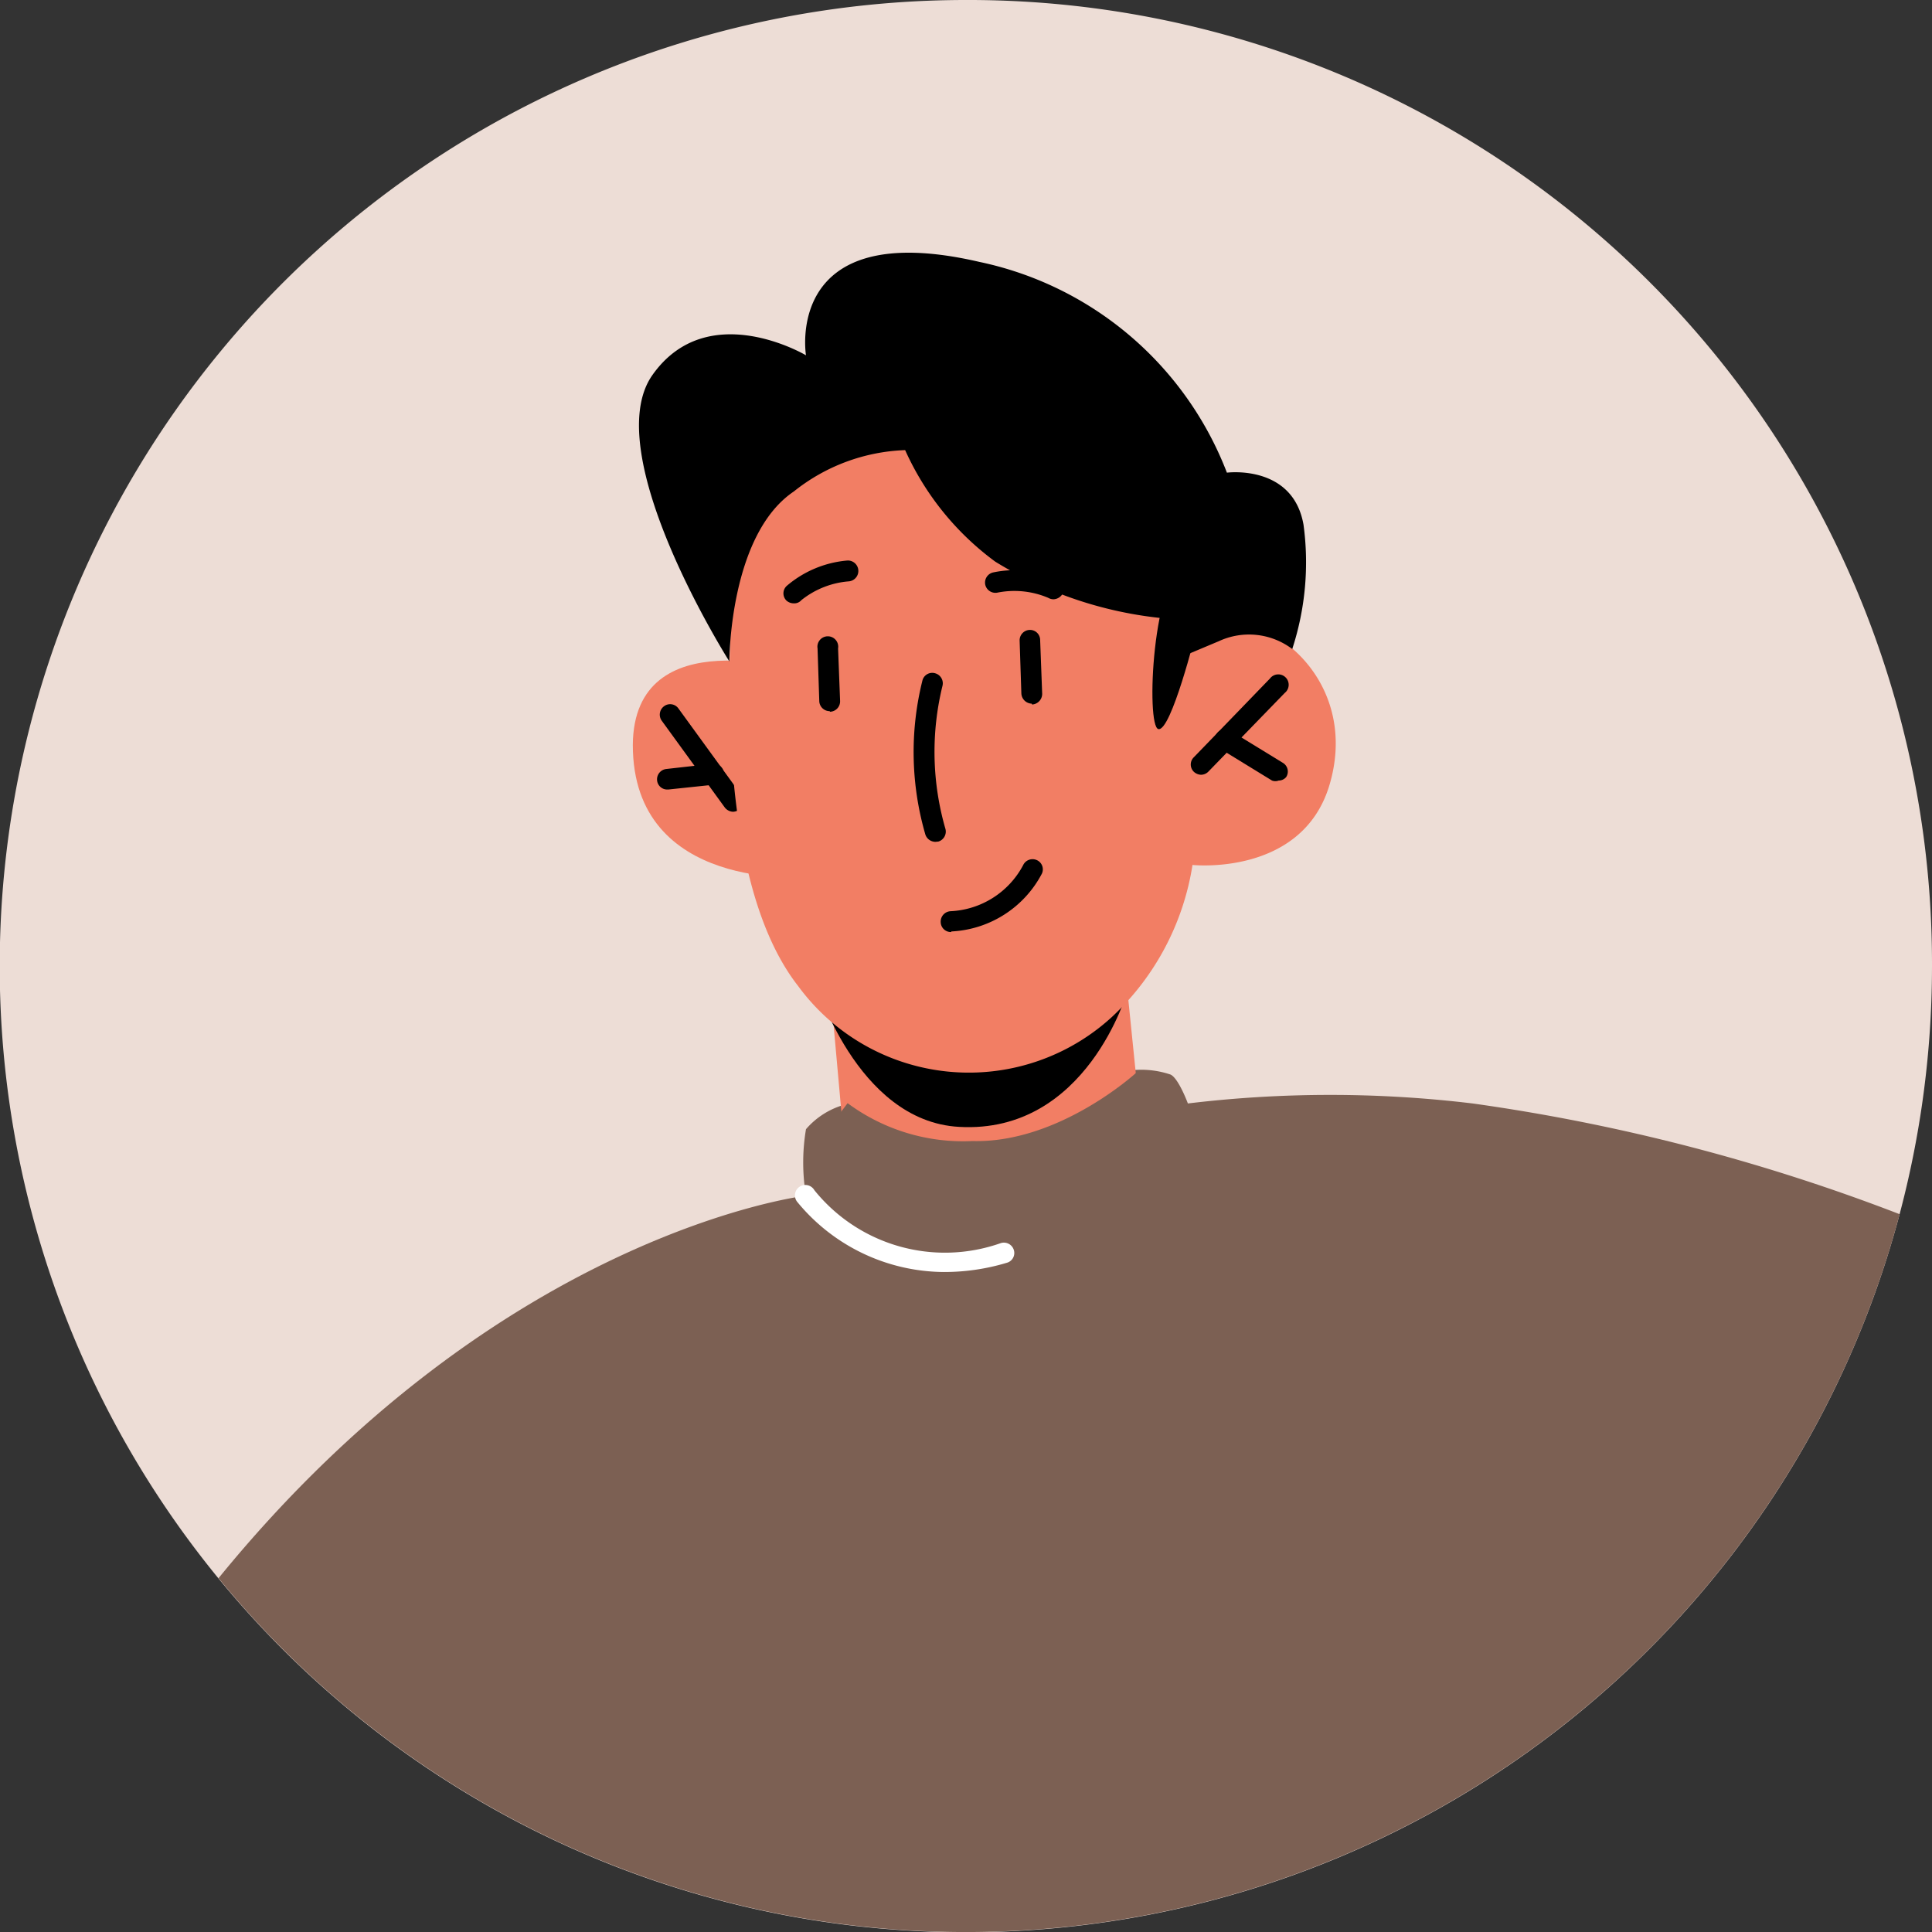
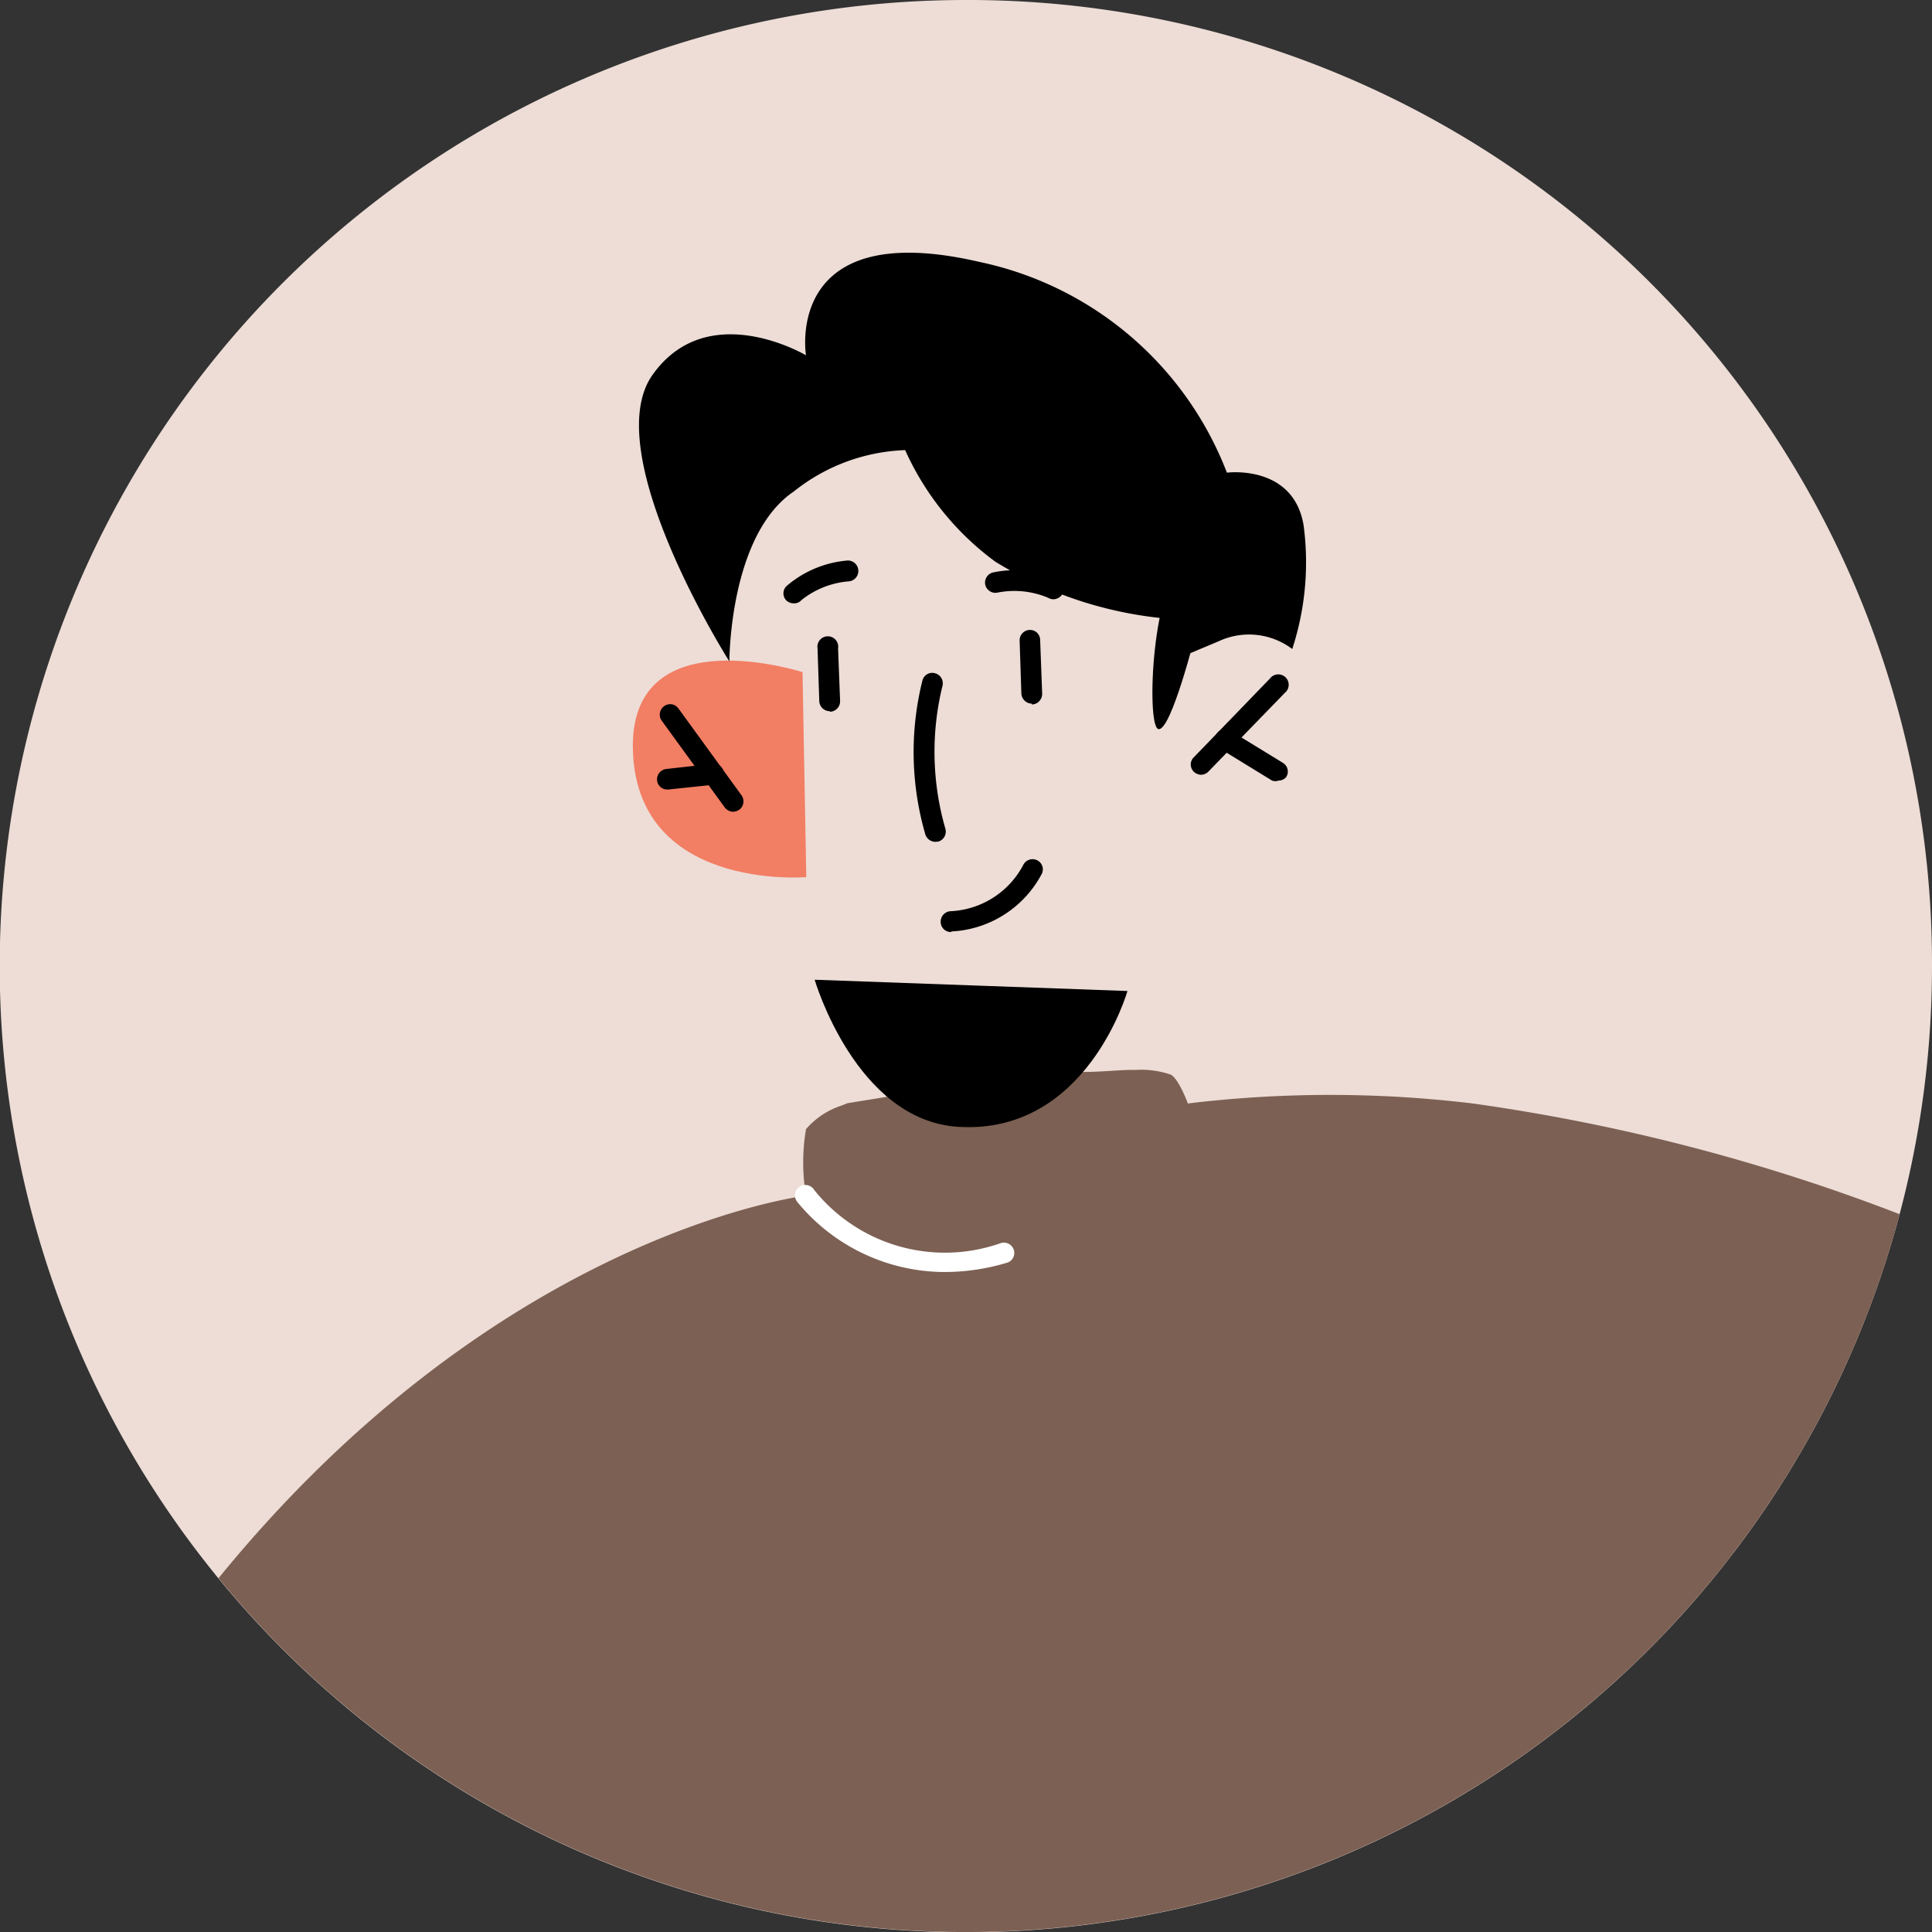
<svg xmlns="http://www.w3.org/2000/svg" viewBox="0 0 66.83 66.83">
  <rect x="0" y="0" width="66.83" height="66.83" fill="#333333" stroke="none" />
  <defs>
    <style>.cls-1{fill:#edddd6;}.cls-2{fill:#7c6053;}.cls-3{fill:#f27e64;}.cls-4{fill:#fff;}</style>
  </defs>
  <title>Recurso 138</title>
  <g id="Capa_2" data-name="Capa 2">
    <g id="Capa_1-2" data-name="Capa 1">
      <path class="cls-1" d="M66.83,33.41A33.42,33.42,0,1,1,33.41,0,33.33,33.33,0,0,1,66.83,33.41Z" />
      <path class="cls-2" d="M65.71,42A33.42,33.42,0,0,1,7.56,54.59c9.78-12,20.32-13.23,20.32-13.23a6.92,6.92,0,0,1,0-2.3,2.73,2.73,0,0,1,1.21-.81l.23-.09,1.36-.22c1.67-.27,4.55-.69,6.79-.86.68,0,1.31-.08,1.81-.07a3.17,3.17,0,0,1,1.21.16c.28.13.6,1,.6,1a41.16,41.16,0,0,1,9.85,0A66.68,66.68,0,0,1,65.71,42Z" />
      <path class="cls-3" d="M27.76,23.25s-5.84-1.88-5.87,2.52c0,5.08,6,4.57,6,4.57Z" />
      <path d="M25.36,28.08a.38.38,0,0,1-.29-.15l-2.18-3a.36.36,0,0,1,.08-.5.35.35,0,0,1,.5.08l2.18,3a.36.36,0,0,1-.08.5A.44.44,0,0,1,25.36,28.08Z" />
      <path d="M23.09,27.31a.35.35,0,0,1-.36-.31.36.36,0,0,1,.32-.4l1.6-.18a.35.35,0,0,1,.39.32.37.37,0,0,1-.31.4l-1.61.17Z" />
-       <path class="cls-3" d="M39,34.29l.6,5.9a12.59,12.59,0,0,1-5,1.75c-3.83.42-5.34-1.74-5.34-1.74l-.62-6.92Z" />
      <path d="M39,34.28s-1.4,4.95-5.82,4.7c-3.57-.19-5-5.09-5-5.09Z" />
-       <path class="cls-3" d="M25.53,18.59s-1.46,11,2.08,15.52a7.32,7.32,0,0,0,10.85,1.07,9.12,9.12,0,0,0,2.79-5.26s3.77.4,4.73-2.74c1-3.3-1.55-5.65-3.42-5.62s-2.05.38-2.05.38l.23-3.45S28.3,7,25.53,18.59Z" />
      <path d="M41.54,26.8a.39.39,0,0,1-.24-.1.35.35,0,0,1,0-.51l2.63-2.72a.36.36,0,1,1,.51.5L41.8,26.69A.36.36,0,0,1,41.54,26.8Z" />
      <path d="M44.23,27A.32.32,0,0,1,44,27l-1.81-1.11a.37.37,0,0,1-.11-.5.35.35,0,0,1,.49-.11l1.81,1.11a.35.35,0,0,1,.11.49A.34.34,0,0,1,44.23,27Z" />
      <path d="M35.69,24.34a.37.37,0,0,1-.36-.35l-.06-1.83a.36.36,0,0,1,.34-.37.35.35,0,0,1,.37.35L36.05,24a.37.37,0,0,1-.35.37Z" />
      <path d="M28.7,24.6a.36.36,0,0,1-.36-.34l-.06-1.83a.36.36,0,1,1,.71,0l.07,1.82a.36.36,0,0,1-.35.37Z" />
      <path d="M32.36,29.12a.37.37,0,0,1-.35-.25,10.22,10.22,0,0,1-.1-5.34.35.35,0,0,1,.44-.24.36.36,0,0,1,.25.44,9.58,9.58,0,0,0,.1,4.93.36.36,0,0,1-.24.45Z" />
      <path d="M27.46,20.87a.38.38,0,0,1-.25-.09.35.35,0,0,1,0-.51,3.71,3.71,0,0,1,2.09-.88.36.36,0,1,1,.06.72,3,3,0,0,0-1.64.65A.32.32,0,0,1,27.46,20.87Z" />
      <path d="M36.44,20.73a.37.37,0,0,1-.18-.05,3,3,0,0,0-1.76-.18.36.36,0,0,1-.42-.28.36.36,0,0,1,.28-.42,3.6,3.6,0,0,1,2.26.26.36.36,0,0,1,.13.49A.38.38,0,0,1,36.44,20.73Z" />
-       <path d="M41.37,21.87s-.86,3.44-1.3,3.35-.21-5.42,1-5.75S41.37,21.87,41.37,21.87Z" />
+       <path d="M41.37,21.87s-.86,3.44-1.3,3.35-.21-5.42,1-5.75Z" />
      <path d="M32.9,32.24a.35.35,0,0,1-.36-.34.36.36,0,0,1,.34-.38,3,3,0,0,0,2.51-1.59.36.36,0,0,1,.47-.18.35.35,0,0,1,.18.47,3.74,3.74,0,0,1-3.13,2Z" />
      <path d="M40.79,21.43a13.65,13.65,0,0,1-6.36-2,9.74,9.74,0,0,1-3.12-3.86A6.53,6.53,0,0,0,27.46,17c-2.24,1.51-2.23,5.88-2.23,5.88s-4.57-7.21-2.66-9.91,5.31-.68,5.31-.68-.8-4.81,6-3.23a11.76,11.76,0,0,1,8.56,7.29s2.28-.3,2.65,1.8a9.65,9.65,0,0,1-.39,4.3,2.48,2.48,0,0,0-2.54-.27l-1.5.63Z" />
      <path class="cls-2" d="M29.32,38.16a6.71,6.71,0,0,0,4.32,1.31c3,.08,5.66-2.36,5.66-2.36l1.94,3.57-4.8,2.93-8-.68V39.32Z" />
      <path class="cls-4" d="M32.65,44a6.61,6.61,0,0,1-5.06-2.41.36.36,0,1,1,.58-.42A5.8,5.8,0,0,0,34.62,43a.36.36,0,0,1,.45.24.35.35,0,0,1-.24.44A7.49,7.49,0,0,1,32.65,44Z" />
    </g>
  </g>
</svg>